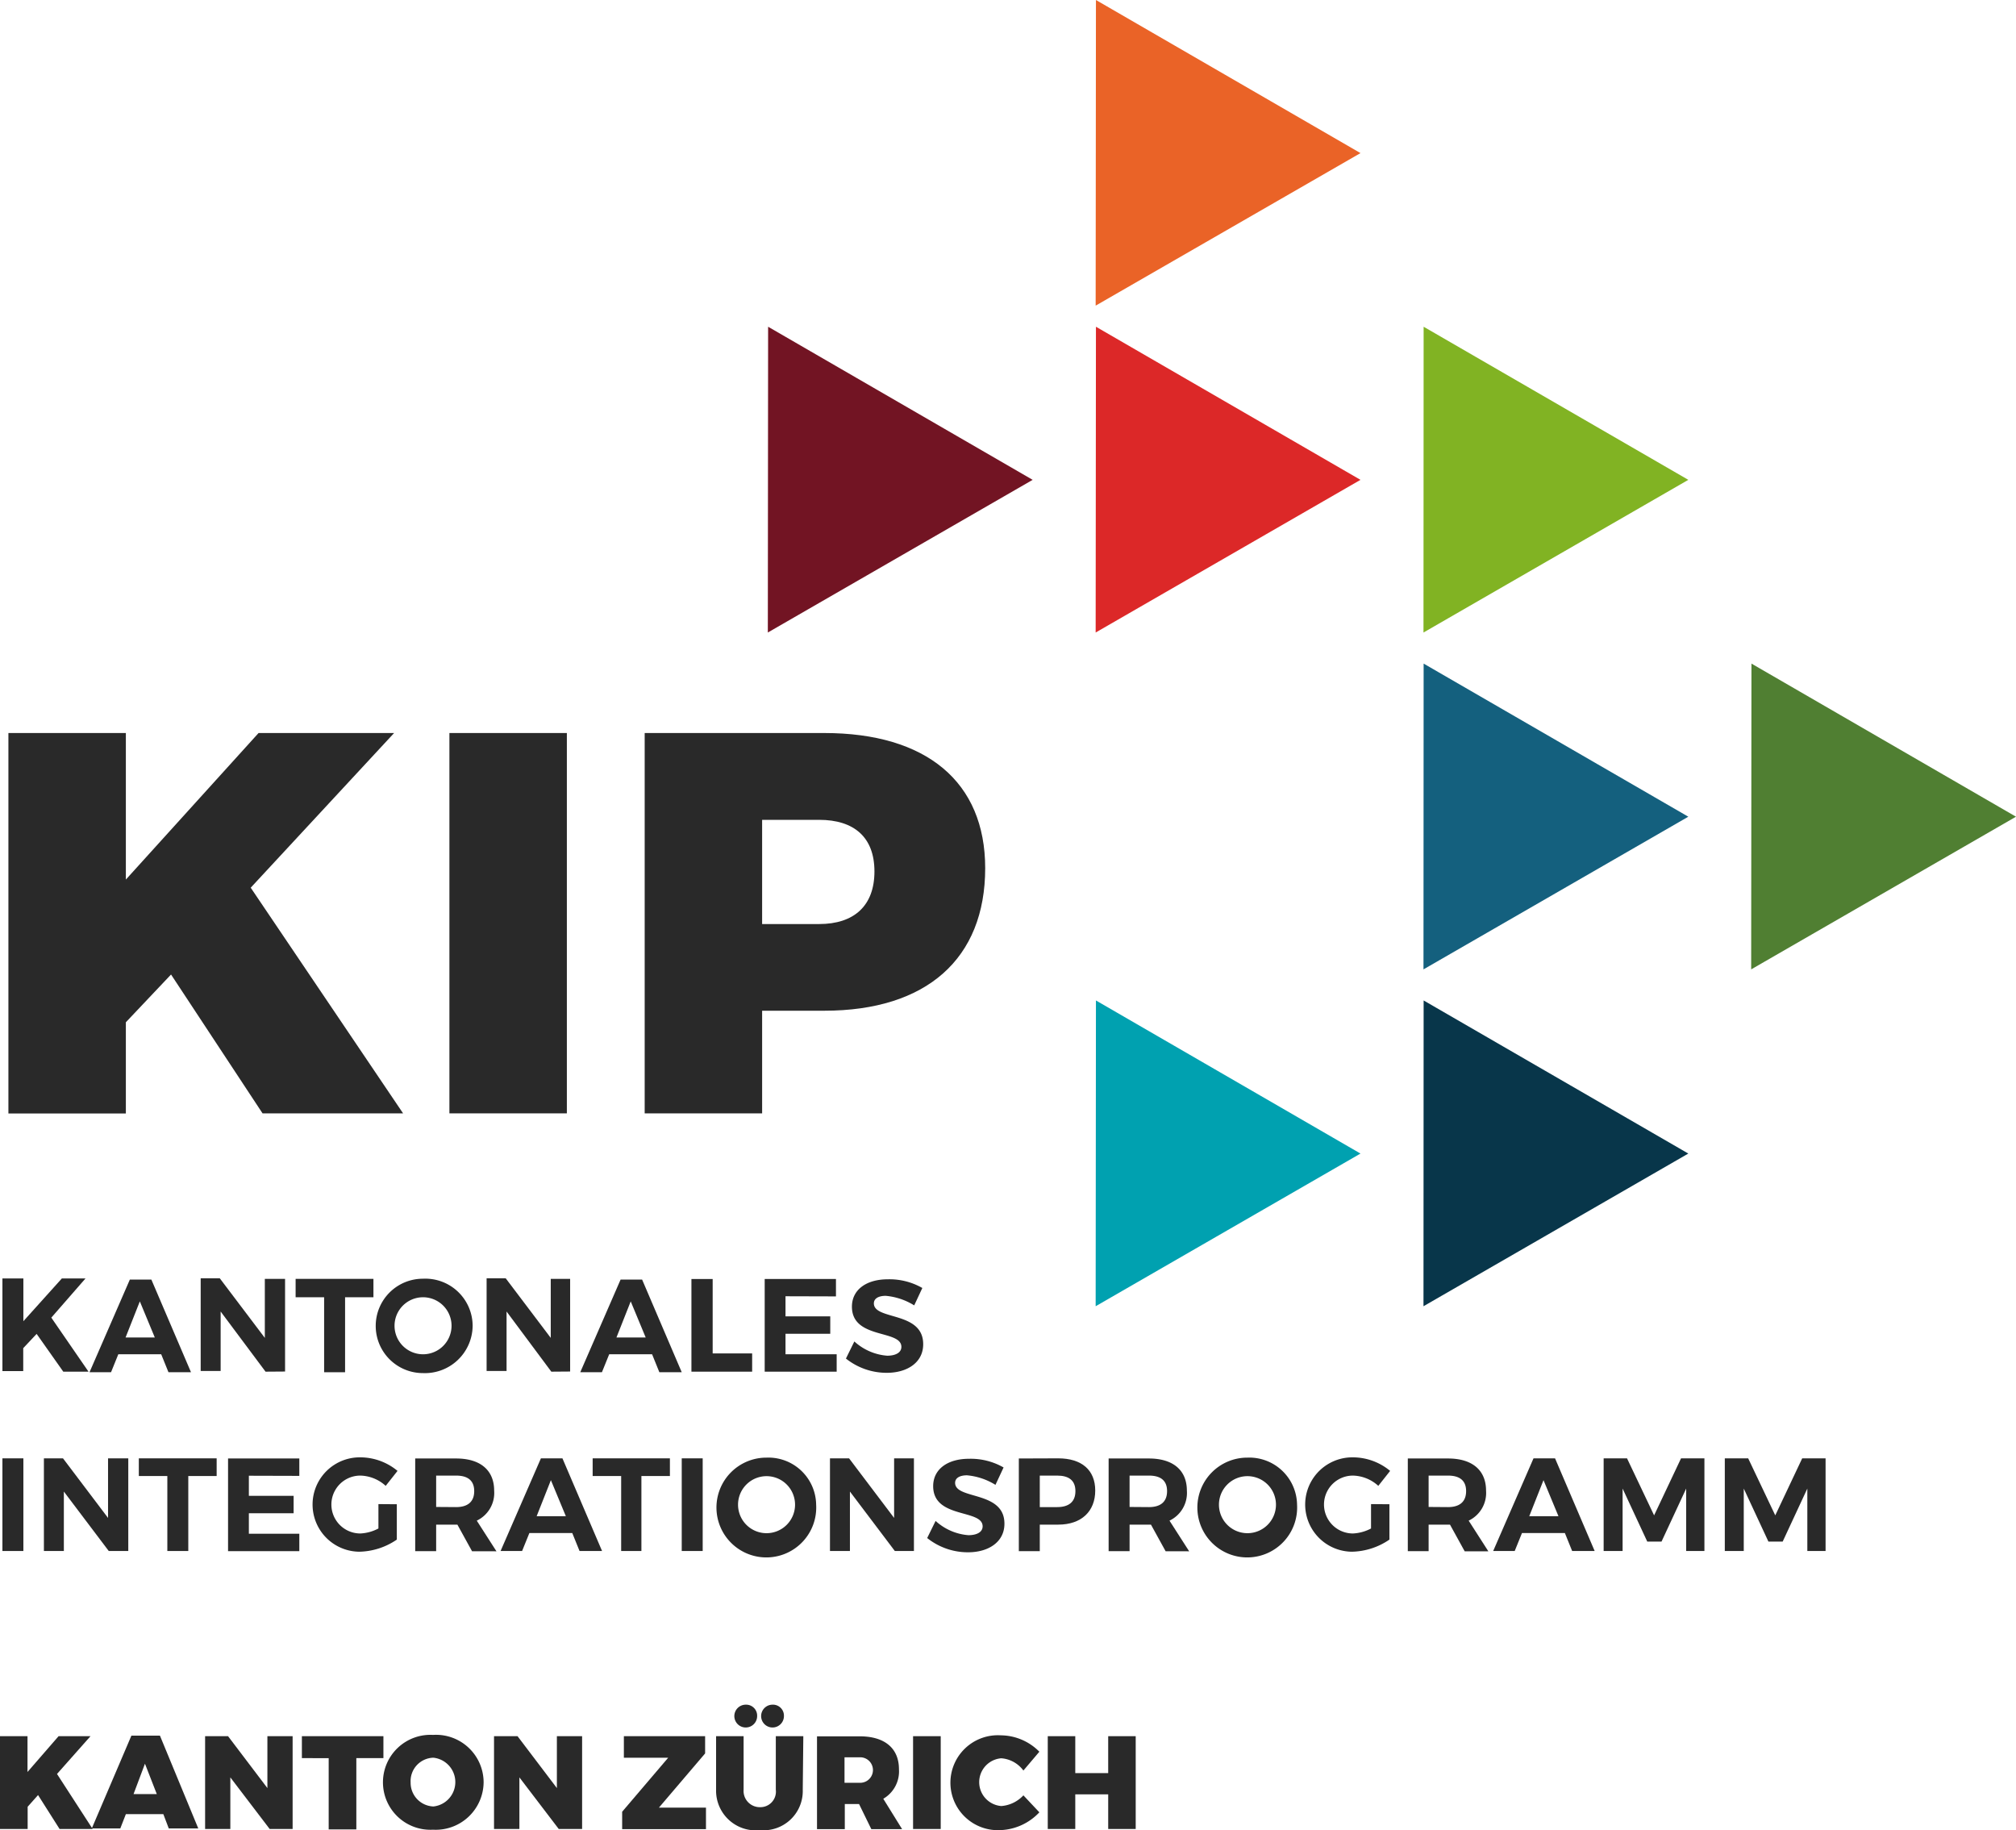
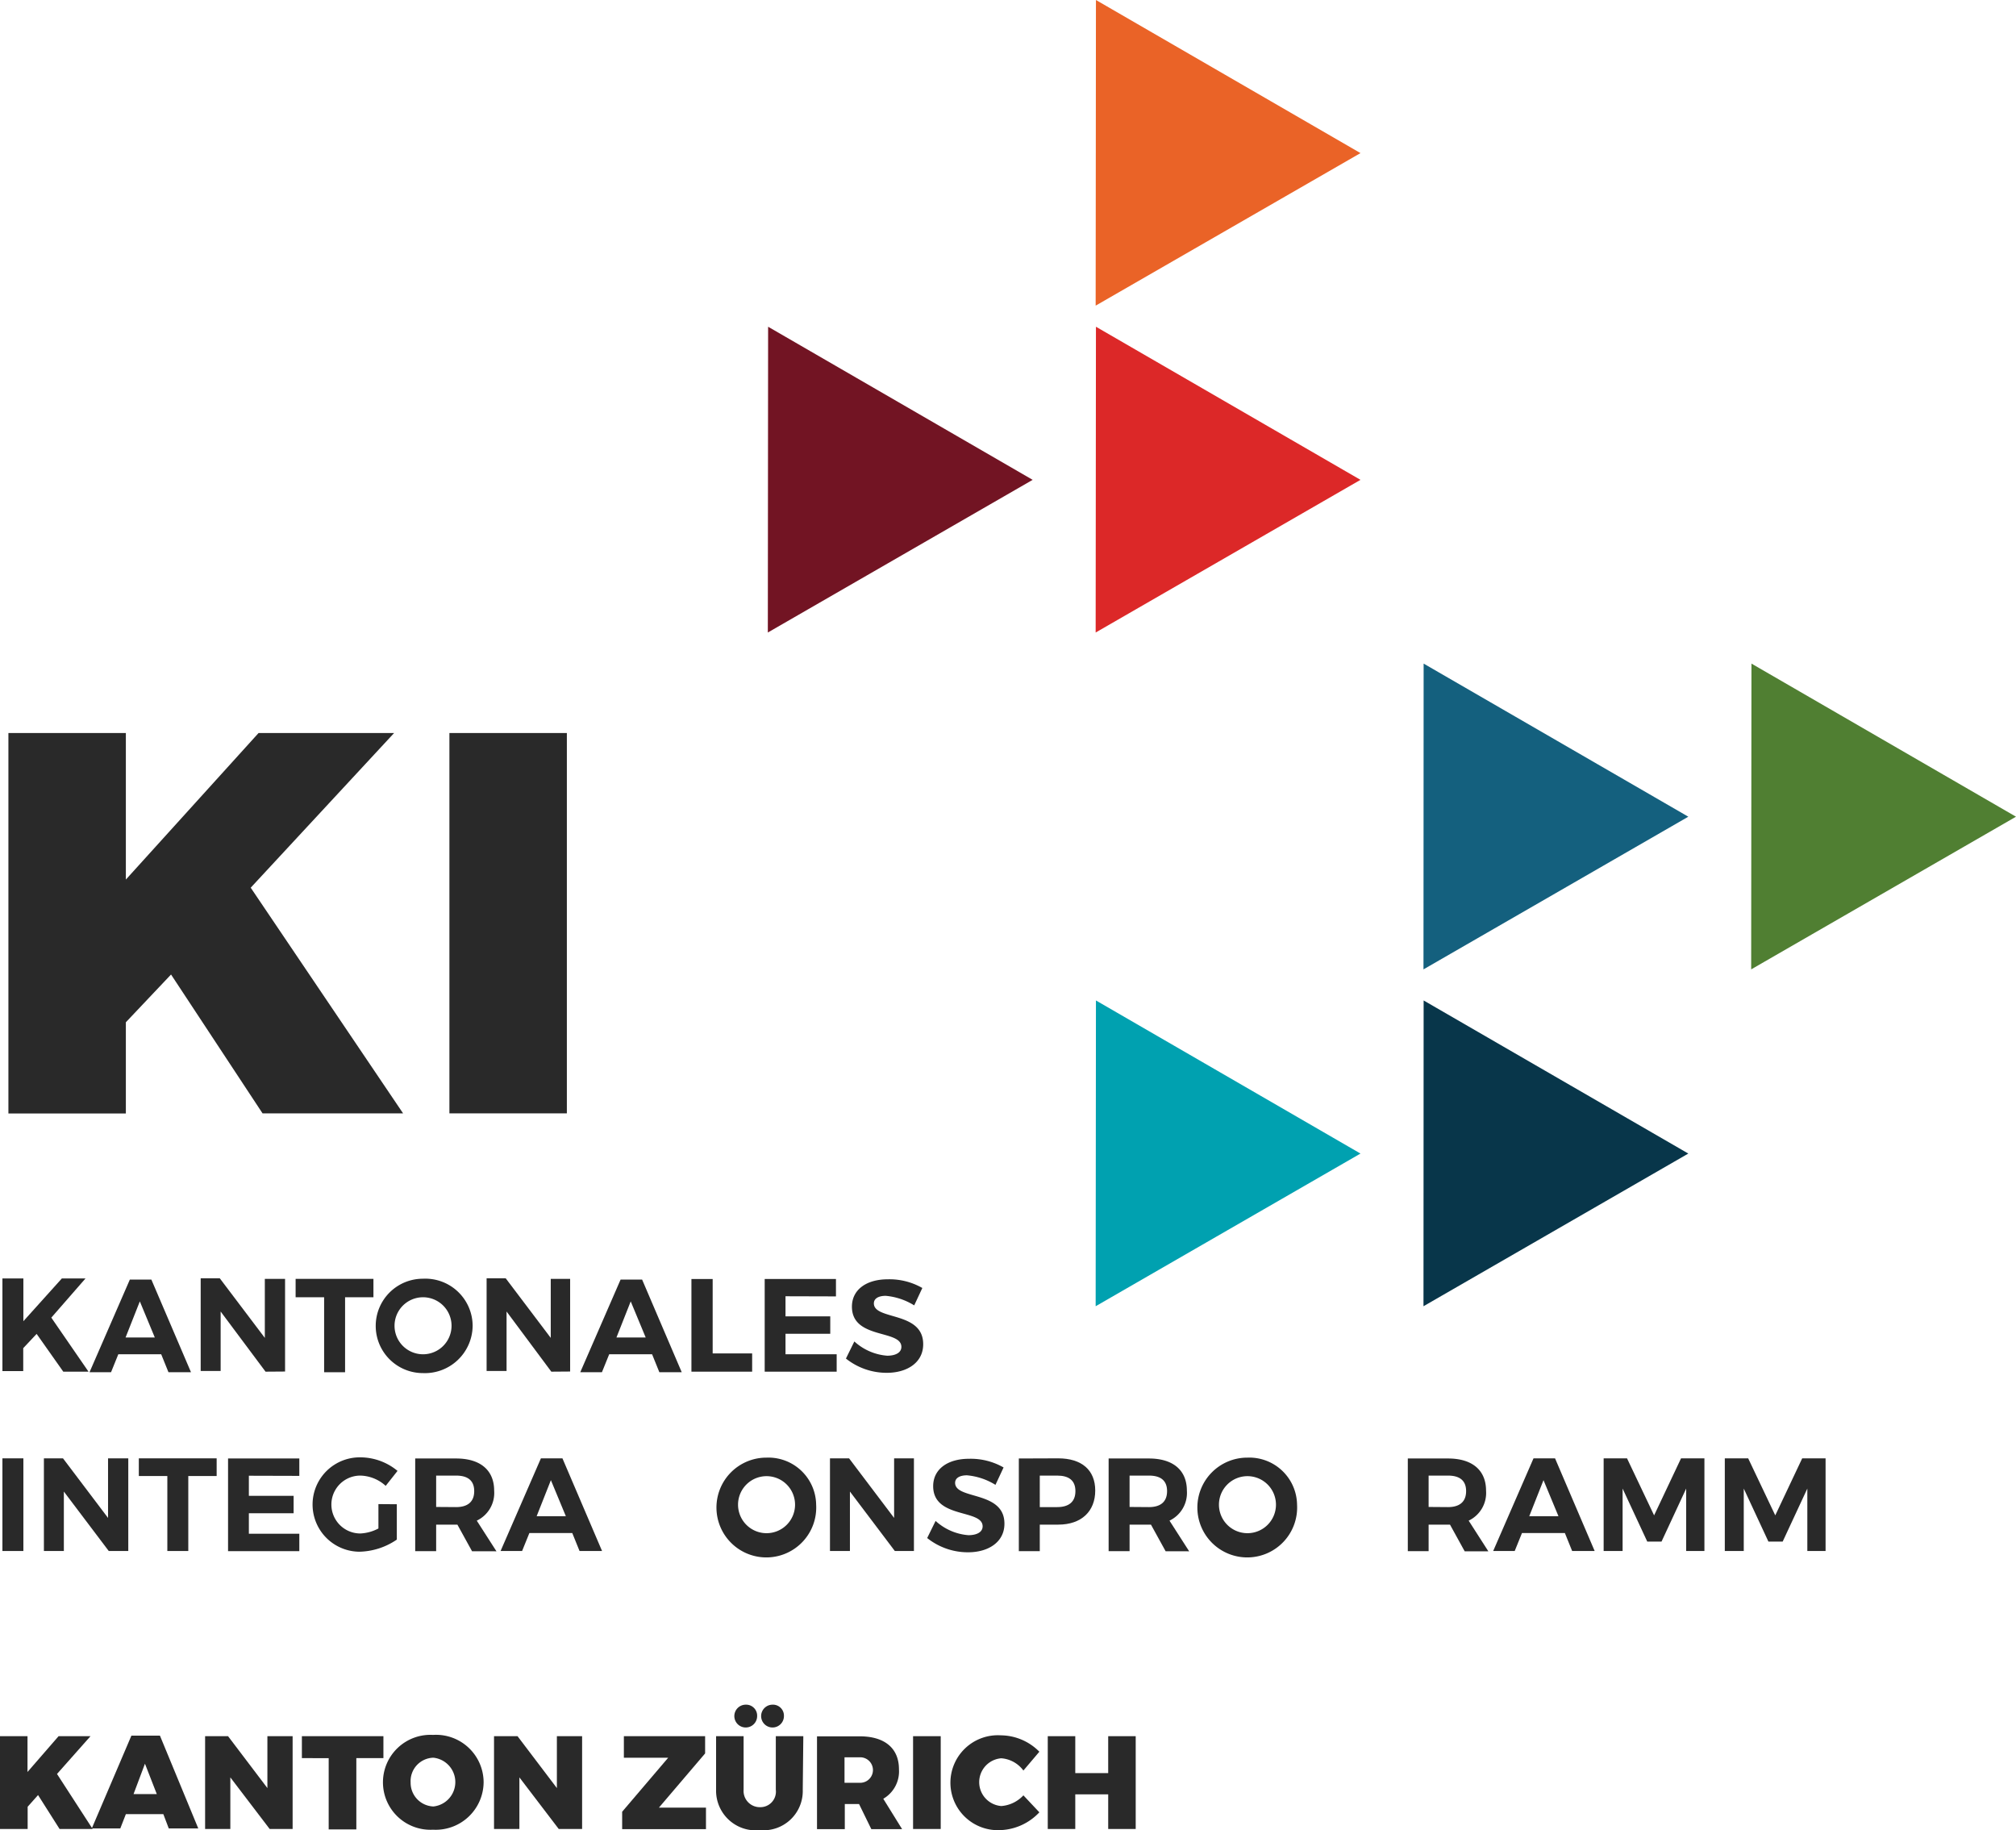
<svg xmlns="http://www.w3.org/2000/svg" viewBox="0 0 141.44 128.39">
  <defs>
    <style>.cls-1{fill:#721423;}.cls-2{fill:#dc2828;}.cls-3{fill:#ea6327;}.cls-4{fill:#507f32;}.cls-5{fill:#81b323;}.cls-6{fill:#00a1b0;}.cls-7{fill:#14607e;}.cls-8{fill:#08364a;}.cls-9{fill:#292929;}</style>
  </defs>
  <title>Logo_KIP_ZH_RGB</title>
  <g id="Ebene_2" data-name="Ebene 2">
    <g id="_1_Text" data-name="1_Text">
      <polygon class="cls-1" points="53.87 44.37 72.45 33.66 53.89 22.92 53.87 44.37" />
      <polygon class="cls-2" points="76.87 44.37 95.45 33.66 76.89 22.92 76.87 44.37" />
      <polygon class="cls-3" points="76.87 21.44 95.45 10.74 76.89 0 76.87 21.44" />
      <polygon class="cls-4" points="122.86 68 141.44 57.29 122.88 46.55 122.86 68" />
-       <polygon class="cls-5" points="99.87 44.37 118.45 33.66 99.88 22.92 99.87 44.37" />
      <polygon class="cls-6" points="76.87 91.63 95.45 80.92 76.89 70.18 76.87 91.63" />
      <polygon class="cls-7" points="99.87 68 118.45 57.29 99.88 46.55 99.87 68" />
      <polygon class="cls-8" points="99.87 91.63 118.45 80.92 99.88 70.18 99.87 91.63" />
      <path class="cls-9" d="M2.57,93.57l-.94,1v1.61H.17v-6.5H1.64v3l2.7-3H6L3.6,92.43l2.61,3.79H4.44Z" />
      <path class="cls-9" d="M8.3,95l-.51,1.26H6.28l2.83-6.5h1.51l2.78,6.5H11.82L11.31,95Zm1.51-3.71-1,2.53h2.05Z" />
      <path class="cls-9" d="M18.63,96.22,15.48,92v4.17h-1.4v-6.5h1.34l3.16,4.18V89.71H20v6.5Z" />
      <path class="cls-9" d="M24.21,91v5.26H22.74V91h-2V89.71H26.2V91Z" />
      <path class="cls-9" d="M33.16,93a3.35,3.35,0,0,1-3.49,3.32,3.31,3.31,0,1,1,0-6.62A3.32,3.32,0,0,1,33.16,93Zm-5.48,0a2,2,0,0,0,2,2,2,2,0,1,0-2-2Z" />
      <path class="cls-9" d="M38.68,96.22,35.54,92v4.17h-1.4v-6.5h1.34l3.16,4.18V89.71H40v6.5Z" />
      <path class="cls-9" d="M42.74,95l-.51,1.26H40.71l2.83-6.5h1.51l2.78,6.5H46.26L45.75,95Zm1.51-3.71-1,2.53h2.05Z" />
      <path class="cls-9" d="M52.77,94.94v1.28H48.51v-6.5H50v5.22Z" />
      <path class="cls-9" d="M55.11,90.93v1.41h3.14v1.22H55.11V95H58.7v1.22H53.65v-6.5h5v1.22Z" />
      <path class="cls-9" d="M64.71,90.35l-.57,1.22a4.54,4.54,0,0,0-2-.67c-.49,0-.83.18-.83.53,0,1.2,3.47.53,3.46,2.87,0,1.27-1.11,2-2.55,2a4.57,4.57,0,0,1-2.87-1l.59-1.2a3.85,3.85,0,0,0,2.3,1c.6,0,1-.22,1-.62,0-1.23-3.47-.51-3.47-2.82,0-1.18,1-1.92,2.52-1.92A4.65,4.65,0,0,1,64.71,90.35Z" />
      <path class="cls-9" d="M.17,108.8v-6.5H1.64v6.5Z" />
      <path class="cls-9" d="M7.63,108.8l-3.15-4.17v4.17H3.08v-6.5H4.42l3.16,4.18V102.3H9v6.5Z" />
      <path class="cls-9" d="M13.21,103.54v5.26H11.74v-5.26h-2V102.3H15.2v1.24Z" />
      <path class="cls-9" d="M17.46,103.52v1.41H20.6v1.22H17.46v1.44H21v1.22H16v-6.5h5v1.22Z" />
      <path class="cls-9" d="M27.84,105.52V108a4.82,4.82,0,0,1-2.64.85,3.31,3.31,0,1,1,.08-6.62,4.1,4.1,0,0,1,2.61.95l-.83,1.05a2.73,2.73,0,0,0-1.78-.72,2,2,0,1,0,0,4.06,3,3,0,0,0,1.27-.35v-1.71Z" />
      <path class="cls-9" d="M32.09,106.95H30.6v1.86H29.13v-6.5H32c1.7,0,2.67.82,2.67,2.26a2.15,2.15,0,0,1-1.22,2.1l1.38,2.15H33.12ZM32,105.72c.81,0,1.27-.37,1.27-1.12s-.46-1.09-1.27-1.09H30.6v2.2Z" />
      <path class="cls-9" d="M37.14,107.54l-.51,1.26H35.12l2.83-6.5h1.51l2.78,6.5H40.66l-.51-1.26Zm1.51-3.71-1,2.53h2.05Z" />
-       <path class="cls-9" d="M45,103.54v5.26H43.58v-5.26h-2V102.3H47v1.24Z" />
-       <path class="cls-9" d="M47.83,108.8v-6.5h1.47v6.5Z" />
      <path class="cls-9" d="M57.26,105.55a3.5,3.5,0,1,1-3.49-3.3A3.35,3.35,0,0,1,57.26,105.55Zm-5.48,0a2,2,0,0,0,2,2,2,2,0,1,0-2-2Z" />
      <path class="cls-9" d="M62.78,108.8l-3.15-4.17v4.17h-1.4v-6.5h1.34l3.16,4.18V102.3h1.39v6.5Z" />
      <path class="cls-9" d="M70.41,102.94l-.57,1.22a4.54,4.54,0,0,0-2-.67c-.49,0-.83.18-.83.53,0,1.2,3.47.53,3.46,2.87,0,1.27-1.11,2-2.55,2a4.57,4.57,0,0,1-2.87-1l.59-1.2a3.85,3.85,0,0,0,2.3,1c.6,0,1-.22,1-.62,0-1.23-3.47-.51-3.47-2.82,0-1.18,1-1.92,2.52-1.92A4.65,4.65,0,0,1,70.41,102.94Z" />
      <path class="cls-9" d="M74.24,102.3c1.65,0,2.6.82,2.6,2.26s-.95,2.39-2.6,2.39H72.95v1.86H71.48v-6.5Zm-1.29,3.42h1.22c.82,0,1.28-.37,1.28-1.12s-.46-1.09-1.28-1.09H72.95Z" />
      <path class="cls-9" d="M80.75,106.95h-1.5v1.86H77.78v-6.5h2.82c1.7,0,2.67.82,2.67,2.26a2.15,2.15,0,0,1-1.22,2.1l1.38,2.15H81.78Zm-.14-1.23c.81,0,1.27-.37,1.27-1.12s-.46-1.09-1.27-1.09H79.25v2.2Z" />
      <path class="cls-9" d="M91,105.55a3.5,3.5,0,1,1-3.49-3.3A3.35,3.35,0,0,1,91,105.55Zm-5.48,0a2,2,0,0,0,2,2,2,2,0,1,0-2-2Z" />
-       <path class="cls-9" d="M97.48,105.52V108a4.82,4.82,0,0,1-2.64.85,3.31,3.31,0,1,1,.08-6.62,4.1,4.1,0,0,1,2.61.95l-.83,1.05a2.73,2.73,0,0,0-1.78-.72,2,2,0,1,0,0,4.06,3,3,0,0,0,1.27-.35v-1.71Z" />
      <path class="cls-9" d="M101.73,106.95h-1.5v1.86H98.77v-6.5h2.82c1.7,0,2.67.82,2.67,2.26a2.15,2.15,0,0,1-1.22,2.1l1.38,2.15h-1.66Zm-.14-1.23c.81,0,1.27-.37,1.27-1.12s-.46-1.09-1.27-1.09h-1.36v2.2Z" />
      <path class="cls-9" d="M106.78,107.54l-.51,1.26h-1.51l2.83-6.5h1.51l2.78,6.5H110.3l-.51-1.26Zm1.51-3.71-1,2.53h2.05Z" />
      <path class="cls-9" d="M118.3,108.8v-4.38l-1.73,3.72h-1l-1.73-3.72v4.38h-1.33v-6.5h1.64l1.9,4,1.89-4h1.64v6.5Z" />
      <path class="cls-9" d="M126.8,108.8v-4.38l-1.73,3.72h-1l-1.73-3.72v4.38h-1.33v-6.5h1.64l1.9,4,1.89-4h1.64v6.5Z" />
      <path class="cls-9" d="M2.67,125.92l-.73.82v1.56H0v-6.51H1.93v2.51l2.18-2.51H6.35L4,124.44,6.5,128.3H4.18Z" />
      <path class="cls-9" d="M8.83,127.26l-.39,1h-2l2.78-6.51h2l2.69,6.51H11.84l-.38-1Zm1.34-3.54-.8,2.13H11Z" />
      <path class="cls-9" d="M18.92,128.3l-2.76-3.62v3.62H14.39v-6.51H16l2.76,3.64v-3.64h1.77v6.51Z" />
      <path class="cls-9" d="M25,123.33v5H23.06v-5H21.18v-1.54H26.9v1.54Z" />
      <path class="cls-9" d="M33.93,125a3.36,3.36,0,0,1-3.55,3.35,3.33,3.33,0,1,1,0-6.65A3.34,3.34,0,0,1,33.93,125Zm-5.12,0a1.66,1.66,0,0,0,1.6,1.72,1.72,1.72,0,0,0,0-3.42A1.64,1.64,0,0,0,28.81,125.05Z" />
      <path class="cls-9" d="M39.2,128.3l-2.76-3.62v3.62H34.66v-6.51h1.65l2.76,3.64v-3.64h1.77v6.51Z" />
      <path class="cls-9" d="M46.23,126.8h3.3v1.51H43.65v-1.22l3.23-3.79H43.77v-1.51h5.7V123Z" />
      <path class="cls-9" d="M56.32,125.55a2.75,2.75,0,0,1-3,2.83,2.78,2.78,0,0,1-3.08-2.83v-3.76h1.93v3.76a1.14,1.14,0,0,0,1.16,1.22,1.09,1.09,0,0,0,1.1-1.22v-3.76h1.93Zm-3.2-5.18a.8.8,0,1,1-.8-.79A.77.77,0,0,1,53.12,120.38Zm1.88,0a.8.8,0,1,1-.8-.79A.77.77,0,0,1,55,120.38Z" />
      <path class="cls-9" d="M60.27,126.55h-1v1.76H57.32v-6.51h3c1.75,0,2.75.84,2.75,2.31a2.22,2.22,0,0,1-1.1,2.07l1.32,2.13H61.13Zm.08-1.49a.89.89,0,1,0,0-1.79H59.25v1.79Z" />
      <path class="cls-9" d="M64.06,128.3v-6.51H66v6.51Z" />
      <path class="cls-9" d="M72.92,122.88l-1.12,1.32a2.12,2.12,0,0,0-1.55-.86,1.68,1.68,0,0,0,0,3.35,2.36,2.36,0,0,0,1.55-.75l1.12,1.19a3.94,3.94,0,0,1-2.76,1.25,3.33,3.33,0,1,1,.06-6.65A3.84,3.84,0,0,1,72.92,122.88Z" />
      <path class="cls-9" d="M77.75,128.3v-2.43H75.44v2.43H73.51v-6.51h1.93v2.59h2.31v-2.59h1.93v6.51Z" />
      <path class="cls-9" d="M12,68.36,8.83,71.71v6.4H.59V51.42H8.83V61.7l9.31-10.28h9.51L17.59,62.27,28.28,78.1H18.42Z" />
      <path class="cls-9" d="M31.53,78.1V51.42h8.24V78.1Z" />
-       <path class="cls-9" d="M57.83,51.42c7.17,0,11.29,3.43,11.29,9.48,0,6.36-4.12,10-11.29,10H53.47v7.2H45.23V51.42Zm-4.36,13.4h4c2.46,0,3.88-1.29,3.88-3.69s-1.43-3.62-3.88-3.62h-4Z" />
    </g>
  </g>
</svg>